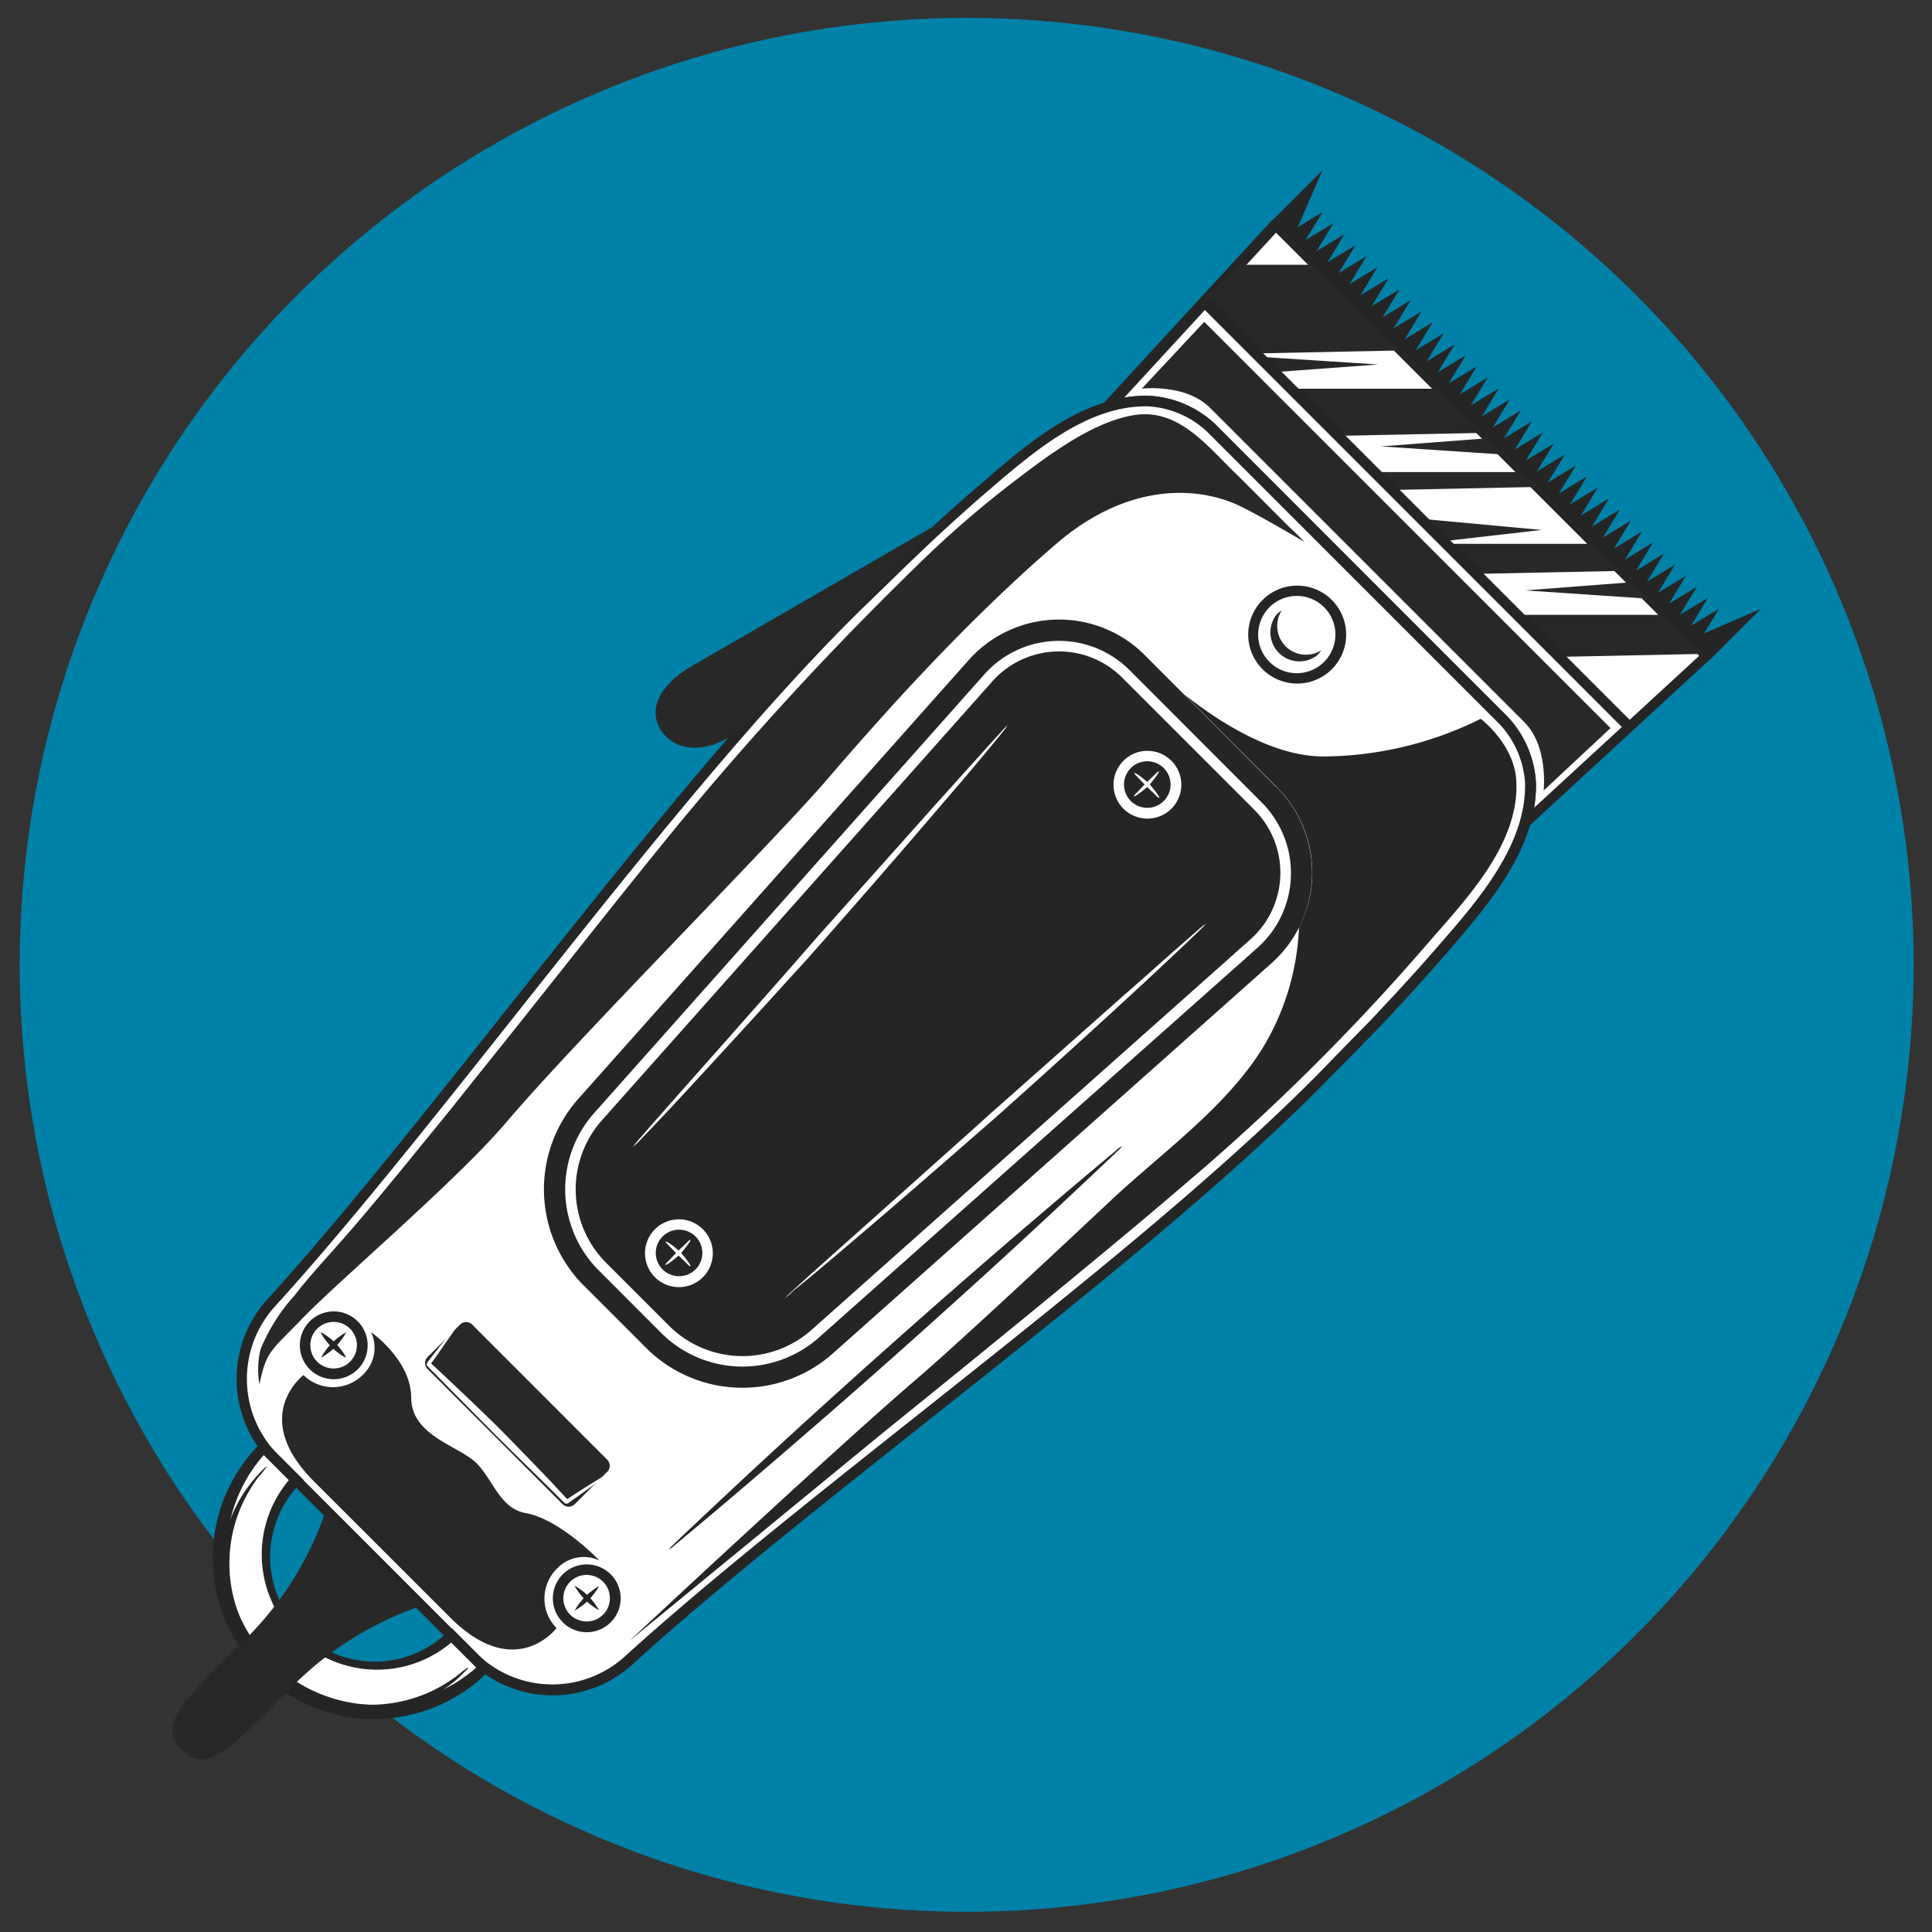
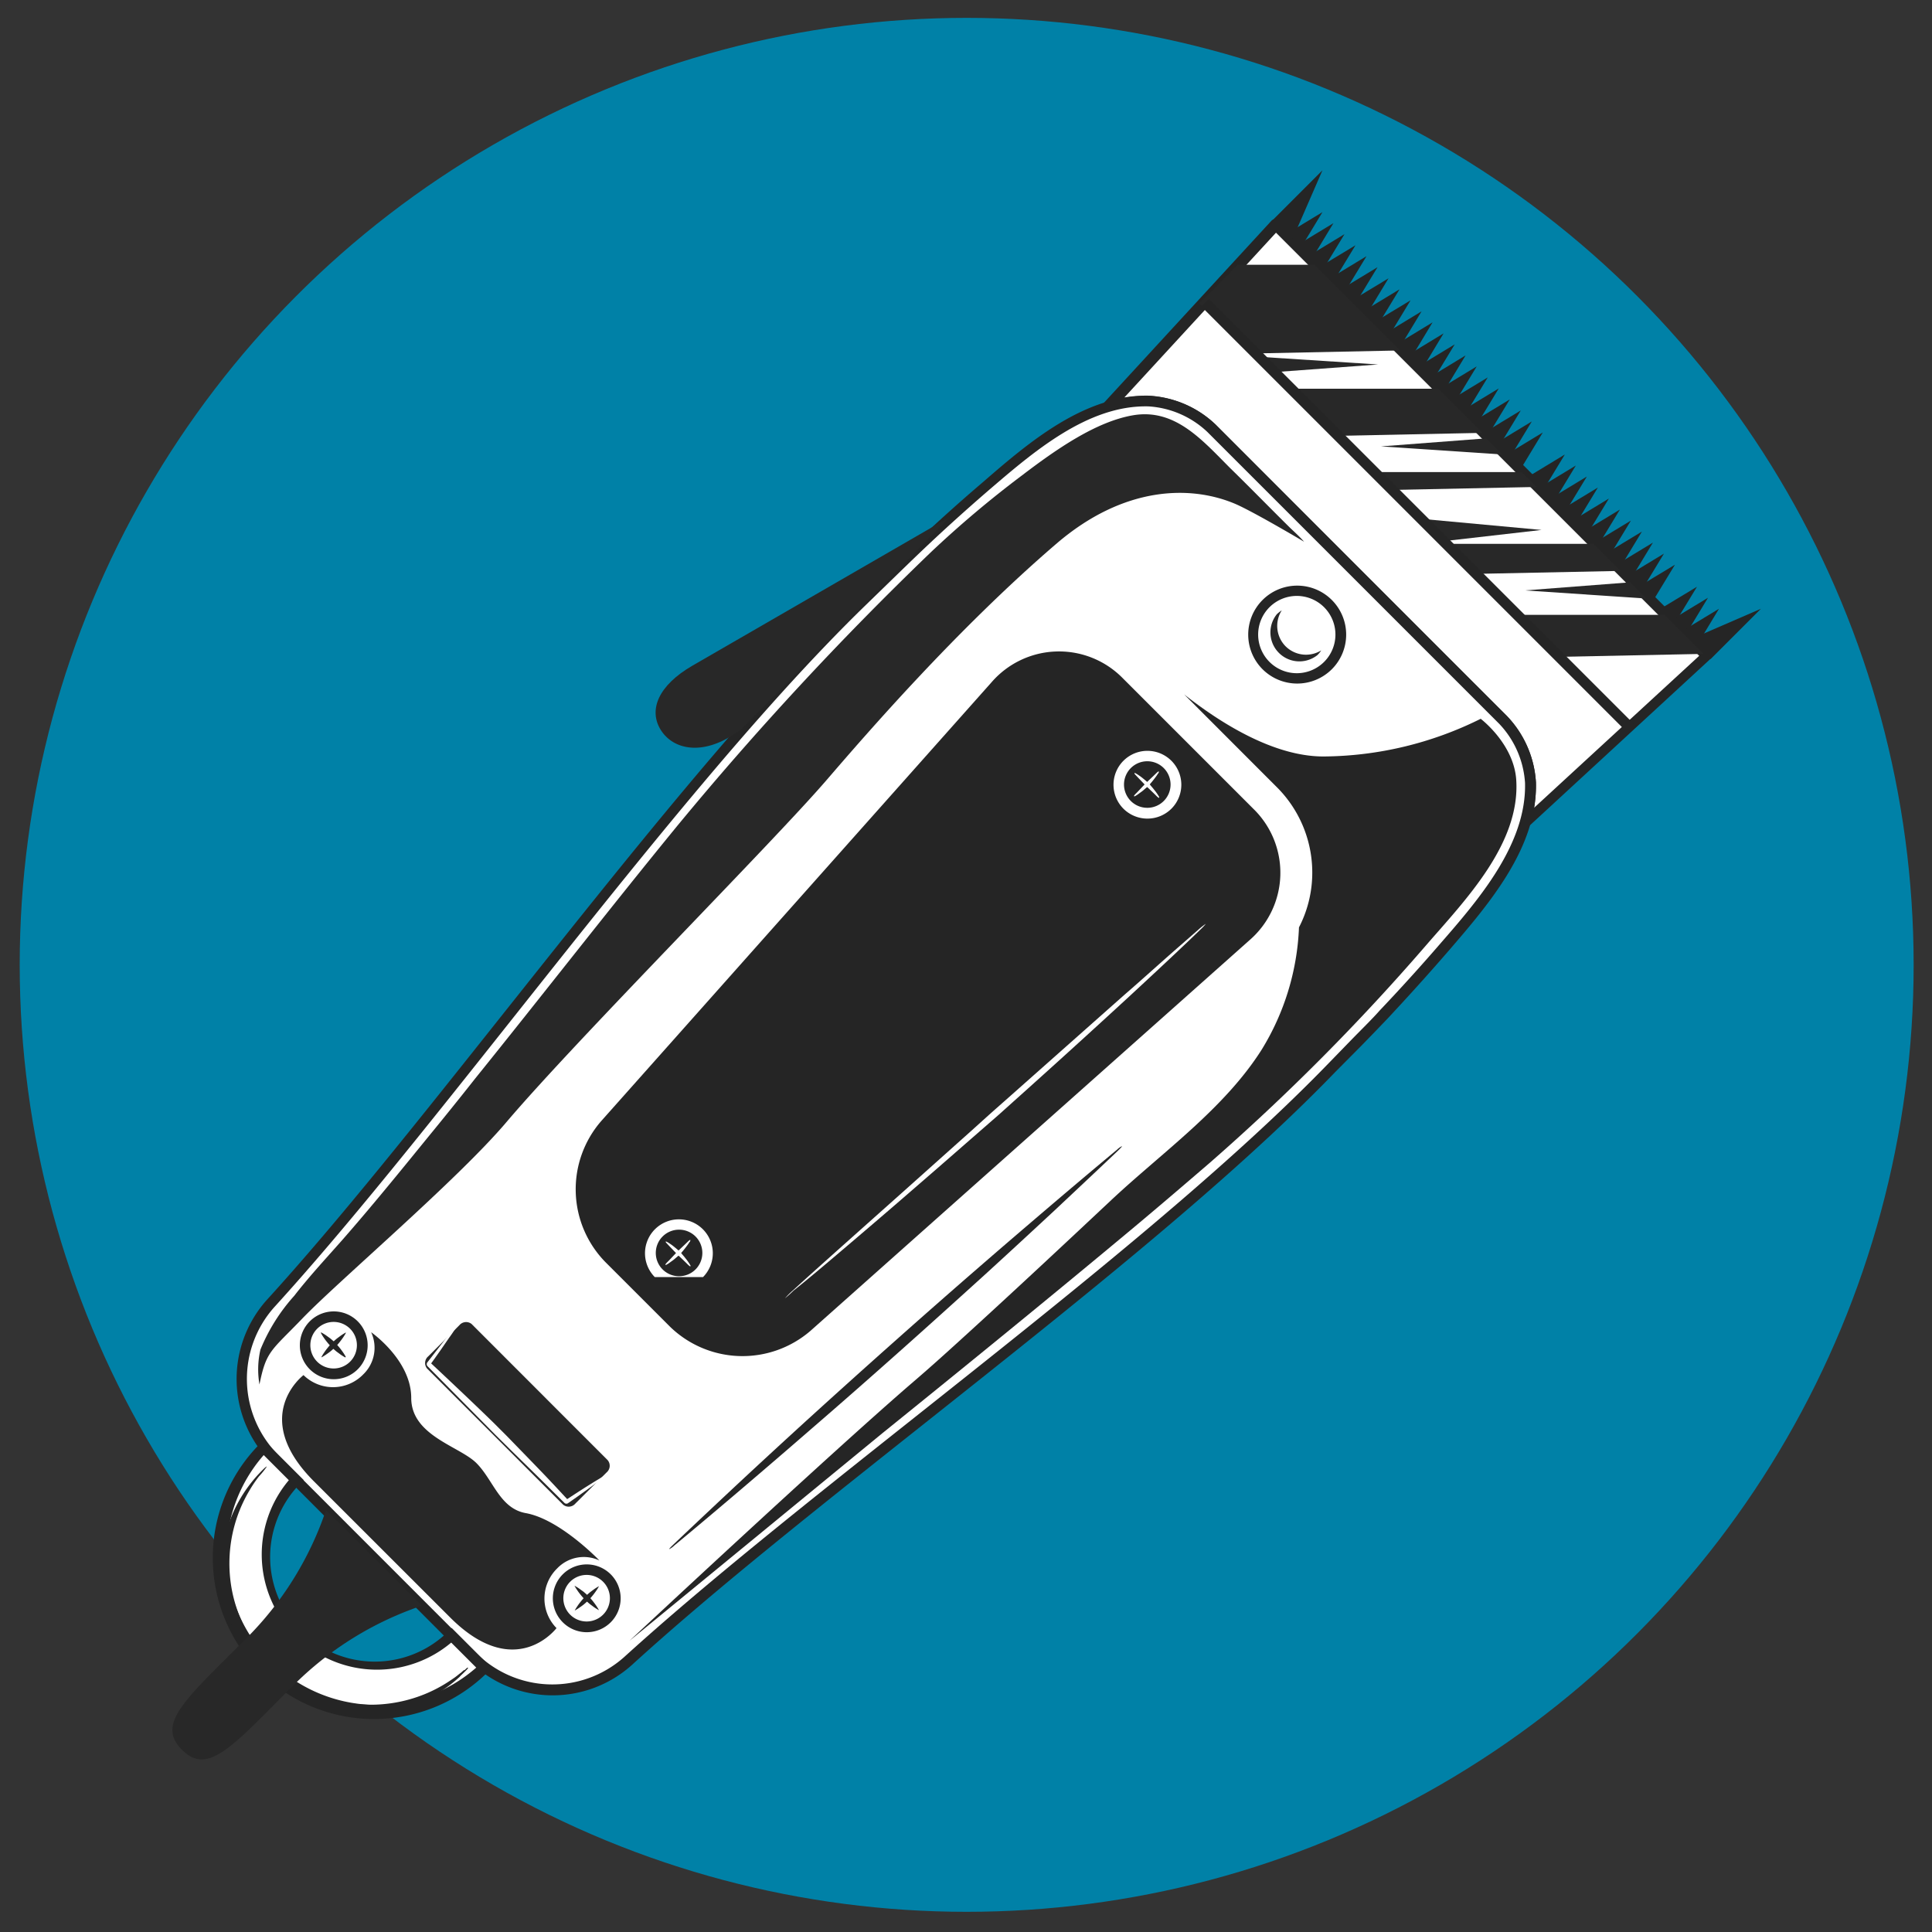
<svg xmlns="http://www.w3.org/2000/svg" viewBox="0 0 200 200">
  <rect x="0" y="0" width="200" height="200" fill="#333333" stroke="none" />
  <defs>
    <style>.cls-1{fill:#0081a7;}.cls-2{fill:#fff;}.cls-3{fill:#252525;}.cls-4{fill:#282828;}</style>
  </defs>
  <title>icon</title>
  <g id="icon4">
    <circle class="cls-1" cx="100.07" cy="99.88" r="98.03" />
    <path class="cls-2" d="M157.84,85.19a13.6,13.6,0,0,0,.58-4.21,10.28,10.28,0,0,0-2.83-6.48l-15.1-15.1-15.1-15.1a10.28,10.28,0,0,0-6.48-2.83,13.81,13.81,0,0,0-4.15.56h0L132,23.25l44.62,44.62L157.84,85.19Z" />
    <path class="cls-3" d="M157.45,85.58h0a.55.55,0,0,1-.16-.4.47.47,0,0,1,0-.17,13.2,13.2,0,0,0,.55-4,9.83,9.83,0,0,0-2.67-6.1L125,44.69A9.78,9.78,0,0,0,118.9,42a13.18,13.18,0,0,0-4,.54.55.55,0,0,1-.56-.91l17.27-18.77a.54.54,0,0,1,.79,0l44.62,44.62a.55.55,0,0,1,.16.4.53.53,0,0,1-.18.39L158.22,85.58a.49.49,0,0,1-.24.14A.55.55,0,0,1,157.45,85.58ZM125.78,43.91,156,74.11A10.86,10.86,0,0,1,159,81a13.71,13.71,0,0,1-.19,2.62l17.09-15.73-43.81-43.8-15.7,17.06a13.26,13.26,0,0,1,2.57-.19A10.86,10.86,0,0,1,125.78,43.91Z" />
    <path class="cls-2" d="M137.81,110.62c.89-.93,1.79-1.85,2.69-2.77s1.86-1.92,2.78-2.88q3.22-3.39,6.29-6.94c4-4.63,9.07-10.47,8.89-17a10.28,10.28,0,0,0-2.83-6.48l-15.1-15.1-15.1-15.09A10.28,10.28,0,0,0,119,41.52c-6.53-.18-12.37,4.87-17,8.89Q98.41,53.47,95,56.69c-1,.92-1.93,1.85-2.88,2.78l-2.78,2.7C69.85,81.08,46,115.24,28,135a11.75,11.75,0,0,0,.38,16l10.31,10.31L49,171.58A11.74,11.74,0,0,0,65,172C84.74,154,118.89,130.13,137.81,110.62Z" />
    <path class="cls-3" d="M48.63,172,28,151.34a12.27,12.27,0,0,1-.39-16.76c7.47-8.2,15.87-18.8,24.77-30C64.77,89,77.57,72.83,89,61.78l2.77-2.7c1.13-1.1,2.05-2,2.89-2.79,2.18-2.07,4.52-4.19,7-6.3,4.73-4.1,10.63-9.21,17.38-9a10.73,10.73,0,0,1,6.85,3L156,74.15A10.81,10.81,0,0,1,159,81c.18,6.75-4.92,12.64-9,17.38-2.11,2.44-4.23,4.78-6.3,7-.8.84-1.66,1.73-2.78,2.88L138.2,111c-11,11.4-27.19,24.21-42.79,36.59-11.22,8.9-21.81,17.3-30,24.77A12.27,12.27,0,0,1,48.63,172ZM125,44.73a9.72,9.72,0,0,0-6.1-2.66c-6.32-.17-12,4.78-16.63,8.75-2.43,2.1-4.76,4.21-6.92,6.27-.84.8-1.75,1.68-2.88,2.78l-2.77,2.69c-11.35,11-24.13,27.12-36.49,42.69-8.91,11.23-17.33,21.84-24.82,30.07a11.16,11.16,0,0,0,.36,15.24l20.62,20.63a11.17,11.17,0,0,0,15.24.35c8.24-7.49,18.84-15.9,30.07-24.81,15.58-12.36,31.69-25.15,42.69-36.49l2.7-2.78c1.12-1.14,2-2,2.77-2.87,2.06-2.17,4.17-4.49,6.27-6.92,4-4.59,8.93-10.31,8.76-16.63a9.78,9.78,0,0,0-2.67-6.11Z" />
    <path class="cls-2" d="M50.13,172.68a16.15,16.15,0,0,1-22.84-22.83l3.38,3.37a11.38,11.38,0,0,0,16.09,16.09Z" />
    <path class="cls-3" d="M26.91,173.07a16.71,16.71,0,0,1,0-23.61l.38-.39,4.15,4.15-.39.39a10.83,10.83,0,0,0,15.32,15.31l.39-.39,4.15,4.15-.39.39A16.71,16.71,0,0,1,26.91,173.07Zm.39-22.44a15.59,15.59,0,0,0,22,22l-2.59-2.59A11.93,11.93,0,0,1,29.9,153.23Z" />
    <path class="cls-3" d="M84.65,138.57a11.92,11.92,0,0,1-16.09-.47l-6.68-6.69a11.89,11.89,0,0,1-.47-16.08l40.43-45.45A10.33,10.33,0,0,1,117,69.44L130.54,83a10.35,10.35,0,0,1-.44,15.18Z" />
    <path class="cls-2" d="M67.79,138.88l-6.69-6.69a13,13,0,0,1-.51-17.59L101,69.15a11.43,11.43,0,0,1,16.77-.49l13.53,13.53A11.45,11.45,0,0,1,130.83,99L85.38,139.39A13,13,0,0,1,67.79,138.88Zm48.44-68.67a9.24,9.24,0,0,0-13.57.4L62.23,116.06a10.77,10.77,0,0,0,.42,14.57l6.69,6.69a10.77,10.77,0,0,0,14.58.43l45.45-40.44a9.23,9.23,0,0,0,.39-13.57Z" />
    <polygon class="cls-3" points="133.07 24.28 136.9 21.96 134.58 25.79 133.07 24.28" />
    <polygon class="cls-3" points="131.69 22.84 136.9 17.63 133.74 24.89 131.69 22.84" />
    <polygon class="cls-3" points="177.08 68.23 182.29 63.02 175.02 66.17 177.08 68.23" />
    <polygon class="cls-3" points="134.21 25.42 138.04 23.1 135.72 26.93 134.21 25.42" />
    <polygon class="cls-3" points="135.35 26.56 139.18 24.24 136.86 28.07 135.35 26.56" />
    <polygon class="cls-3" points="136.49 27.7 140.32 25.39 138 29.21 136.49 27.7" />
    <polygon class="cls-3" points="137.63 28.84 141.46 26.52 139.14 30.35 137.63 28.84" />
    <polygon class="cls-3" points="138.77 29.98 142.6 27.66 140.28 31.49 138.77 29.98" />
    <polygon class="cls-3" points="139.91 31.12 143.74 28.81 141.43 32.63 139.91 31.12" />
    <polygon class="cls-3" points="141.06 32.26 144.88 29.95 142.56 33.77 141.06 32.26" />
    <polygon class="cls-3" points="142.19 33.4 146.02 31.09 143.71 34.91 142.19 33.4" />
    <polygon class="cls-3" points="143.34 34.55 147.16 32.23 144.85 36.05 143.34 34.55" />
    <polygon class="cls-3" points="144.48 35.69 148.3 33.37 145.99 37.2 144.48 35.69" />
    <polygon class="cls-3" points="146.76 37.97 150.59 35.65 148.27 39.48 146.76 37.97" />
    <polygon class="cls-3" points="149.04 40.25 152.87 37.93 150.55 41.76 149.04 40.25" />
    <polygon class="cls-3" points="151.32 42.53 155.15 40.21 152.83 44.04 151.32 42.53" />
    <polygon class="cls-3" points="153.6 44.81 157.43 42.49 155.11 46.32 153.6 44.81" />
    <polygon class="cls-3" points="155.88 47.09 159.71 44.77 157.39 48.6 155.88 47.09" />
    <polygon class="cls-3" points="158.16 49.37 161.99 47.05 159.67 50.88 158.16 49.37" />
    <polygon class="cls-3" points="160.44 51.65 164.27 49.33 161.95 53.16 160.44 51.65" />
    <polygon class="cls-3" points="162.72 53.93 166.55 51.61 164.23 55.44 162.72 53.93" />
    <polygon class="cls-3" points="145.62 36.83 149.44 34.51 147.13 38.34 145.62 36.83" />
    <polygon class="cls-3" points="147.9 39.11 151.72 36.79 149.41 40.62 147.9 39.11" />
    <polygon class="cls-3" points="150.18 41.39 154.01 39.07 151.69 42.9 150.18 41.39" />
    <polygon class="cls-3" points="152.46 43.67 156.29 41.35 153.97 45.18 152.46 43.67" />
    <polygon class="cls-3" points="154.74 45.95 158.57 43.63 156.25 47.46 154.74 45.95" />
-     <polygon class="cls-3" points="157.02 48.23 160.85 45.91 158.53 49.74 157.02 48.23" />
    <polygon class="cls-3" points="159.3 50.51 163.13 48.19 160.81 52.02 159.3 50.51" />
    <polygon class="cls-3" points="161.58 52.79 165.41 50.47 163.09 54.3 161.58 52.79" />
    <polygon class="cls-3" points="163.86 55.07 167.69 52.75 165.37 56.58 163.86 55.07" />
    <polygon class="cls-3" points="165 56.21 168.83 53.89 166.51 57.72 165 56.21" />
    <polygon class="cls-3" points="166.14 57.35 169.97 55.03 167.65 58.86 166.14 57.35" />
    <polygon class="cls-3" points="167.28 58.49 171.11 56.17 168.79 60 167.28 58.49" />
    <polygon class="cls-3" points="168.42 59.63 172.25 57.31 169.93 61.14 168.42 59.63" />
    <polygon class="cls-3" points="169.56 60.77 173.39 58.46 171.07 62.28 169.56 60.77" />
-     <polygon class="cls-3" points="170.71 61.91 174.53 59.6 172.22 63.42 170.71 61.91" />
    <polygon class="cls-3" points="171.84 63.05 175.67 60.74 173.35 64.56 171.84 63.05" />
    <polygon class="cls-3" points="172.99 64.19 176.81 61.88 174.5 65.7 172.99 64.19" />
    <polygon class="cls-3" points="174.13 65.33 177.95 63.02 175.64 66.84 174.13 65.33" />
-     <path class="cls-3" d="M130.54,83a10.35,10.35,0,0,1-.44,15.18L84.65,138.57a11.92,11.92,0,0,1-16.09-.47l-6.68-6.69a11.89,11.89,0,0,1-.47-16.08l40.43-45.45A10.33,10.33,0,0,1,117,69.44L130.54,83m1.55-1.55L118.57,67.88a12.53,12.53,0,0,0-18.37.54L59.76,113.87a14.11,14.11,0,0,0,.56,19.1L67,139.65a14.11,14.11,0,0,0,19.1.56l45.45-40.43a12.54,12.54,0,0,0,.53-18.37Z" />
    <circle class="cls-3" cx="70.26" cy="129.71" r="2.96" />
-     <path class="cls-2" d="M67.78,132.2a3.51,3.51,0,1,1,5,0A3.52,3.52,0,0,1,67.78,132.2ZM72,128a2.41,2.41,0,1,0,0,3.41A2.41,2.41,0,0,0,72,128Z" />
+     <path class="cls-2" d="M67.78,132.2a3.51,3.51,0,1,1,5,0ZM72,128a2.41,2.41,0,1,0,0,3.41A2.41,2.41,0,0,0,72,128Z" />
    <path class="cls-3" d="M58.24,167.92a3.51,3.51,0,1,1,5,0A3.51,3.51,0,0,1,58.24,167.92Zm4.19-4.18a2.41,2.41,0,1,0,0,3.41A2.41,2.41,0,0,0,62.43,163.74Z" />
    <path class="cls-3" d="M120.86,83.31a3,3,0,1,1,0-4.19A3,3,0,0,1,120.86,83.31Z" />
    <path class="cls-2" d="M116.28,83.7a3.51,3.51,0,1,1,5,0A3.52,3.52,0,0,1,116.28,83.7Zm4.19-4.19a2.41,2.41,0,1,0,0,3.41A2.41,2.41,0,0,0,120.47,79.51Z" />
    <path class="cls-4" d="M59.56,155.65a.91.91,0,0,1-1.26.12l-14.09-14.1a.9.9,0,0,1,.12-1.26l3.23-3.23a.91.91,0,0,1,1.26-.12l14.09,14.1a.9.9,0,0,1-.11,1.26Z" />
    <path class="cls-4" d="M76.73,75.5l-.64.44c-3.38,2.29-6.39,1.69-7.69-.38h0c-1.29-2.07-.25-4.61,3.28-6.65L98.32,53.52" />
    <path class="cls-3" d="M48.06,172.87c-.14.09-.26.23-.4.33s-.4.32-.61.47c-.45.31-.9.61-1.38.88a14.53,14.53,0,0,1-3.36,1.39,14.81,14.81,0,0,1-6.91.23,14.63,14.63,0,0,1-11.35-11.35,14.82,14.82,0,0,1,.23-6.91,14.6,14.6,0,0,1,1.54-3.61,13.24,13.24,0,0,1,1-1.48,7.91,7.91,0,0,0,.8-1c-.07-.07-.87.8-.92.85a15.41,15.41,0,0,0-1.19,1.48,14.36,14.36,0,0,0-1.84,3.62,14.84,14.84,0,0,0,10.09,19.09,14.67,14.67,0,0,0,8.75-.26,14.47,14.47,0,0,0,3.61-1.84,14.27,14.27,0,0,0,1.48-1.19c0-.05.92-.85.85-.92s-.17.08-.39.27Z" />
    <path class="cls-4" d="M135,56.08s-5.05-3-7.06-3.89c-4.65-2-11.57-1.9-18.53,4.05C99.05,65.12,89.58,76.09,85.56,80.76c-5.6,6.5-25.85,26.83-33.09,35.35-5.07,6-17.39,16.45-21.18,20.39-3.23,3.36-3.73,3.33-4.43,6.82a9.18,9.18,0,0,1,.1-3.61,19.1,19.1,0,0,1,3.5-5.57c1.55-2,3.27-3.85,4.94-5.74,3-3.42,5.91-7,8.79-10.54,1.69-2.06,3.36-4.13,5-6.21,7-8.68,13.83-17.49,20.89-26.12a333.92,333.92,0,0,1,26.3-28.38,109.19,109.19,0,0,1,9.38-7.91c3.68-2.81,7.7-5.57,11.47-6.24,4.43-.79,7.27,2.62,10.18,5.52,2.05,2,4.1,4.11,6.17,6.15C134.08,55.14,134.57,55.59,135,56.08Z" />
    <path class="cls-3" d="M32.05,141.73a3.51,3.51,0,1,1,5,0A3.51,3.51,0,0,1,32.05,141.73Zm4.19-4.18a2.41,2.41,0,1,0,0,3.41A2.41,2.41,0,0,0,36.24,137.55Z" />
    <path class="cls-2" d="M62.91,152.58s-.37.33-.46.4c-.86.65-1.75,1.28-2.62,1.91l-1,.7a.3.3,0,0,1-.39,0h0l-2.41-2.39-3.06-3-1.68-1.66-.67-.68-5.84-5.9-.53-.54h0a.31.31,0,0,1,0-.4l2-2.58c.26-.33.52-.67.79-1,.07-.07.3-.36.34-.34s-.16.31-.21.39c-.22.35-.45.69-.68,1-.63.92-1.27,1.84-1.93,2.75v-.17l.47.44c2,1.88,4.05,3.81,6.05,5.76l.72.72c.56.55,1.11,1.12,1.66,1.69q1.5,1.54,3,3.1c.78.82,1.55,1.65,2.32,2.48H58.6l1-.65c.91-.59,1.84-1.18,2.76-1.72C62.45,152.81,62.89,152.54,62.91,152.58Z" />
    <path class="cls-4" d="M46.63,167.47,32.5,153.35c-6.73-6.73-1.08-11-1.08-11a4.36,4.36,0,0,0,6.17-.06,3.83,3.83,0,0,0,.83-4.38s4.15,2.88,4.15,6.8,5,5,6.75,6.75,2.42,4.7,5.12,5.18c3.54.64,7.61,4.9,7.61,4.9a3.81,3.81,0,0,0-4.38.83,4.36,4.36,0,0,0-.06,6.17s-4.25,5.65-11-1.09L32.5,153.35" />
    <path class="cls-3" d="M69.79,160c.11-.09,2.73-2.25,6.91-5.81,2.45-2.09,4.94-4.23,7.39-6.36,3.08-2.66,6.1-5.32,9-7.9s5.89-5.28,8.89-8c2.4-2.19,4.81-4.42,7.17-6.61,4-3.75,6.47-6.09,6.57-6.19.29-.28.45-.46.43-.48a1.89,1.89,0,0,0-.52.37c-.11.09-2.73,2.26-6.91,5.82-2.45,2.09-4.94,4.22-7.39,6.35-3.08,2.67-6.1,5.33-9,7.91s-5.89,5.27-8.89,8c-2.4,2.19-4.81,4.41-7.17,6.61-4,3.74-6.47,6.09-6.57,6.19-.29.27-.45.45-.43.47A1.89,1.89,0,0,0,69.79,160Z" />
-     <path class="cls-2" d="M65.54,118.72a8.23,8.23,0,0,1,.74-.92c1.36-1.58,2.76-3.16,4.14-4.72l5.9-6.66,5.51-6.24,3-3.44,1.22-1.36q5.36-6,10.71-12L102,77.56c.55-.61,1.1-1.22,1.65-1.81a6.83,6.83,0,0,1,.65-.66,5.51,5.51,0,0,1-.51.69c-.49.61-1,1.23-1.51,1.84-1.64,2-3.31,3.93-5,5.9q-5.23,6.12-10.59,12.21c-.44.5-.87,1-1.31,1.49-1,1.14-2,2.28-3.06,3.41q-2.79,3.09-5.6,6.15-3,3.28-6,6.52c-1.43,1.54-2.88,3.09-4.31,4.57A9.14,9.14,0,0,1,65.54,118.72Z" />
    <path class="cls-2" d="M81.26,134.4a8.27,8.27,0,0,1,.84-.83c1.53-1.41,3.11-2.81,4.66-4.2l6.64-5.92,6.21-5.55c1.13-1,2.27-2.05,3.41-3.06l1.37-1.21,12-10.64c2-1.73,3.9-3.47,5.87-5.18l1.84-1.61a6.58,6.58,0,0,1,.73-.57,5.85,5.85,0,0,1-.59.62c-.56.55-1.14,1.1-1.72,1.65-1.85,1.76-3.75,3.52-5.64,5.27q-5.93,5.46-12,10.89l-1.47,1.32-3.44,3c-2.09,1.83-4.19,3.65-6.28,5.46s-4.49,3.86-6.74,5.77c-1.6,1.36-3.22,2.73-4.81,4A12.13,12.13,0,0,1,81.26,134.4Z" />
    <path class="cls-3" d="M33.27,140.52a4.2,4.2,0,0,0,.46-.28c.16-.11.32-.22.47-.34s.36-.31.52-.47.31-.33.46-.52.23-.3.34-.46a4.2,4.2,0,0,0,.28-.46,0,0,0,0,0,0-.05h0s-.19.1-.46.28l-.46.34c-.18.15-.36.31-.52.47a5.87,5.87,0,0,0-.46.52,5,5,0,0,0-.34.46,4.2,4.2,0,0,0-.28.46s0,0,0,.05Z" />
    <path class="cls-3" d="M35.8,140.47a4.2,4.2,0,0,0-.28-.46c-.11-.16-.22-.31-.34-.46s-.31-.36-.46-.52-.34-.32-.52-.47l-.47-.34c-.27-.18-.45-.27-.46-.28h-.05s0,0,0,.05a4.2,4.2,0,0,0,.28.46,5,5,0,0,0,.34.46,5.87,5.87,0,0,0,.46.52c.16.16.34.32.52.47l.46.34c.27.18.46.28.46.28h0A0,0,0,0,0,35.8,140.47Z" />
    <path class="cls-3" d="M59.48,166.73a4.2,4.2,0,0,0,.46-.28c.16-.11.32-.22.47-.34s.36-.31.52-.47a5.87,5.87,0,0,0,.46-.52c.12-.15.23-.3.34-.46a4.2,4.2,0,0,0,.28-.46,0,0,0,0,0,0,0s0,0,0,0-.19.1-.46.28l-.46.34c-.18.15-.36.31-.52.47a5.87,5.87,0,0,0-.46.52,5,5,0,0,0-.34.46,4.2,4.2,0,0,0-.28.46s0,0,0,0A0,0,0,0,0,59.48,166.73Z" />
    <path class="cls-3" d="M62,166.68a4.2,4.2,0,0,0-.28-.46c-.11-.16-.22-.31-.34-.46a5.87,5.87,0,0,0-.46-.52c-.16-.16-.34-.32-.52-.47l-.47-.34c-.27-.18-.45-.27-.46-.28a0,0,0,0,0,0,0s0,0,0,0a4.2,4.2,0,0,0,.28.46,5,5,0,0,0,.34.46,5.87,5.87,0,0,0,.46.52c.16.16.34.32.52.47l.46.34c.27.18.46.28.46.28s0,0,0,0A0,0,0,0,0,62,166.68Z" />
    <path class="cls-2" d="M68.9,130.93s0-.06,0-.07a2.44,2.44,0,0,1,.27-.29l.38-.4.36-.38.2-.21.08-.08.73-.69.35-.34.12-.1s0,0,.06,0,0,.06,0,.07,0,.09-.07.13a4.21,4.21,0,0,1-.28.41c-.2.27-.42.54-.64.79l-.09.09a1.9,1.9,0,0,1-.21.19l-.4.34-.45.33a2.39,2.39,0,0,1-.34.21S68.92,131,68.9,130.93Z" />
    <path class="cls-2" d="M71.48,131.08s-.06,0-.07,0a1.8,1.8,0,0,1-.29-.26l-.4-.39-.38-.36-.21-.19-.08-.09-.69-.72-.34-.36a1.27,1.27,0,0,1-.1-.12s0,0,0-.06,0,0,.06,0l.14.07c.14.08.28.18.41.27s.54.42.79.65l.09.08c.06.07.13.14.19.22s.23.26.33.4a5.3,5.3,0,0,1,.34.45,3.87,3.87,0,0,1,.21.34S71.5,131.06,71.48,131.08Z" />
    <path class="cls-2" d="M117.4,82.43s0-.06,0-.07a2.44,2.44,0,0,1,.27-.29l.38-.4.36-.38.2-.21.08-.08.73-.69.35-.34.12-.1s0,0,.06,0,0,.06,0,.07,0,.09-.07.13a4.21,4.21,0,0,1-.28.41c-.2.27-.42.54-.64.79l-.09.09a1.9,1.9,0,0,1-.21.19l-.4.34-.45.33a2.39,2.39,0,0,1-.34.21S117.42,82.45,117.4,82.43Z" />
    <path class="cls-2" d="M120,82.58s-.06,0-.07,0a1.8,1.8,0,0,1-.29-.26l-.4-.39-.38-.36-.21-.19-.08-.09-.69-.72-.34-.36a1.27,1.27,0,0,1-.1-.12s0,0,0-.06,0,0,.06,0a.61.61,0,0,1,.14.07c.14.08.28.18.41.27s.54.42.79.65l.09.08c.06.07.13.14.19.22s.23.26.33.4a5.3,5.3,0,0,1,.34.45,3.87,3.87,0,0,1,.21.34S120,82.56,120,82.58Z" />
-     <path class="cls-4" d="M145.66,54.32l-21-21-6.46,6.91s4.56-.54,7.07,2l16.26,16.26,16.27,16.27c2.51,2.51,2,7.07,2,7.07l6.92-6.46Z" />
    <polygon class="cls-4" points="137.88 45.13 132.99 40.24 148.91 40.24 153.48 44.81 137.88 45.13" />
    <polygon class="cls-4" points="152.17 59.42 149.05 56.3 164.97 56.3 167.77 59.1 152.17 59.42" />
    <polygon class="cls-4" points="143.48 50.73 141.64 48.87 157.54 48.87 159.08 50.41 143.48 50.73" />
    <polygon class="cls-4" points="160.75 68.01 156.41 63.65 172.32 63.65 176.36 67.69 160.75 68.01" />
    <polygon class="cls-4" points="136.08 27.41 128.15 27.41 124.16 31.41 129.35 36.6 144.95 36.28 136.08 27.41" />
    <polygon class="cls-4" points="146.38 53.64 159.58 54.86 148.85 56.09 146.38 53.64" />
    <polygon class="cls-4" points="129.65 36.89 142.66 37.73 131.31 38.57 129.65 36.89" />
    <polygon class="cls-4" points="155.52 47.05 142.96 46.21 153.85 45.38 155.52 47.05" />
    <polygon class="cls-4" points="170.42 61.96 157.86 61.12 168.76 60.28 170.42 61.96" />
    <circle class="cls-2" cx="134.29" cy="65.69" r="4.52" />
    <path class="cls-3" d="M130.7,69.28a5.07,5.07,0,1,1,7.17,0A5.08,5.08,0,0,1,130.7,69.28Zm6.39-6.4a4,4,0,1,0,0,5.62A4,4,0,0,0,137.09,62.88Z" />
    <path class="cls-4" d="M133.07,66.89a3,3,0,0,1-.38-3.71,3.9,3.9,0,0,0-.51.4,3,3,0,0,0,4.18,4.25,2.43,2.43,0,0,0,.41-.5A3,3,0,0,1,133.07,66.89Z" />
    <path class="cls-3" d="M147.65,97.83c4-4.62,9.74-10.47,9.31-17.1-.25-3.74-3.68-6.32-3.68-6.32A37,37,0,0,1,137,78.31c-5.12,0-10.58-3.4-14.42-6.43l9.52,9.53a12.48,12.48,0,0,1,3.74,9.3A12.3,12.3,0,0,1,134.47,96a26.09,26.09,0,0,1-3.85,12.64c-3.88,6.14-10.32,10.66-15.57,15.58-4.87,4.57-9.75,9.13-14.68,13.63-1.91,1.74-3.82,3.48-5.78,5.16-8.62,7.41-29.42,26.84-29.42,26.84l10.09-8.28,16.09-13.21c8.77-7.08,17.52-14.2,26.17-21.42,2.52-2.11,5-4.23,7.51-6.39l.14-.12A226.66,226.66,0,0,0,147.65,97.83Z" />
    <path class="cls-4" d="M43.67,166.22a34.28,34.28,0,0,0-13.36,8.31c-6.31,6.31-8.77,9.31-11.47,6.61s.3-5.17,6.6-11.48a34.21,34.21,0,0,0,8.31-13.35" />
    <rect class="cls-3" x="146.16" y="22.23" width="1.1" height="62.15" transform="translate(5.28 119.35) rotate(-45)" />
  </g>
</svg>